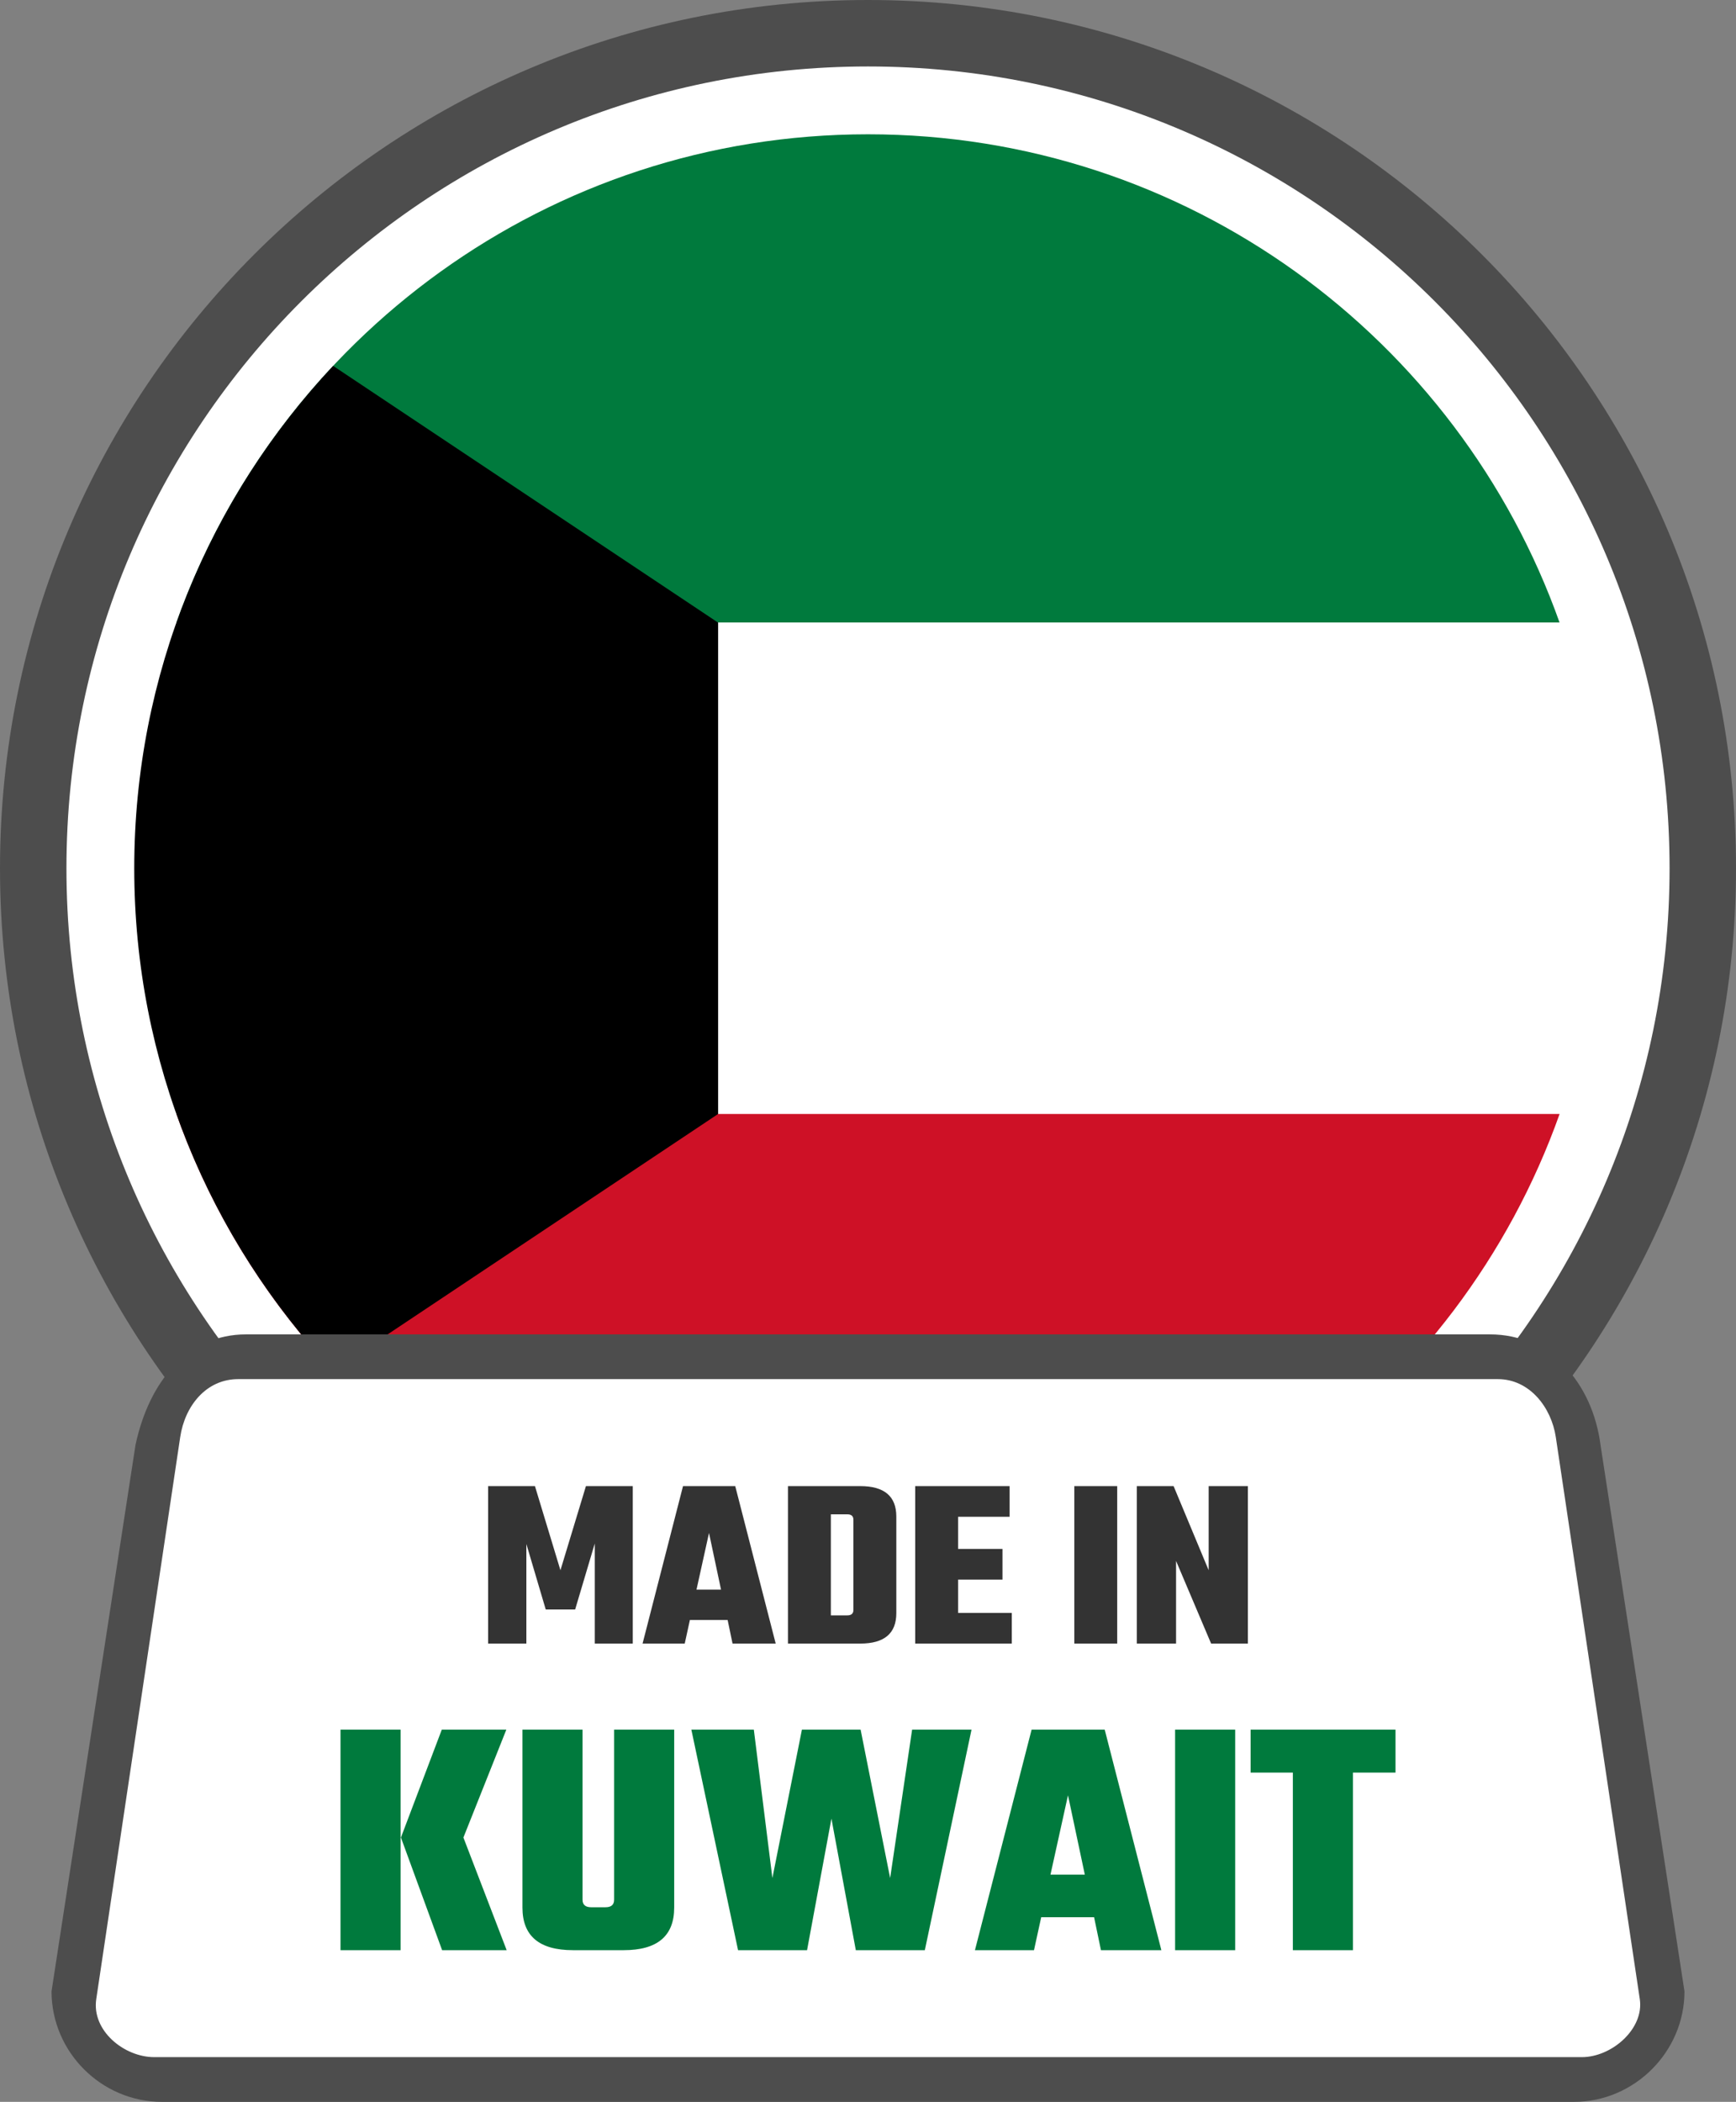
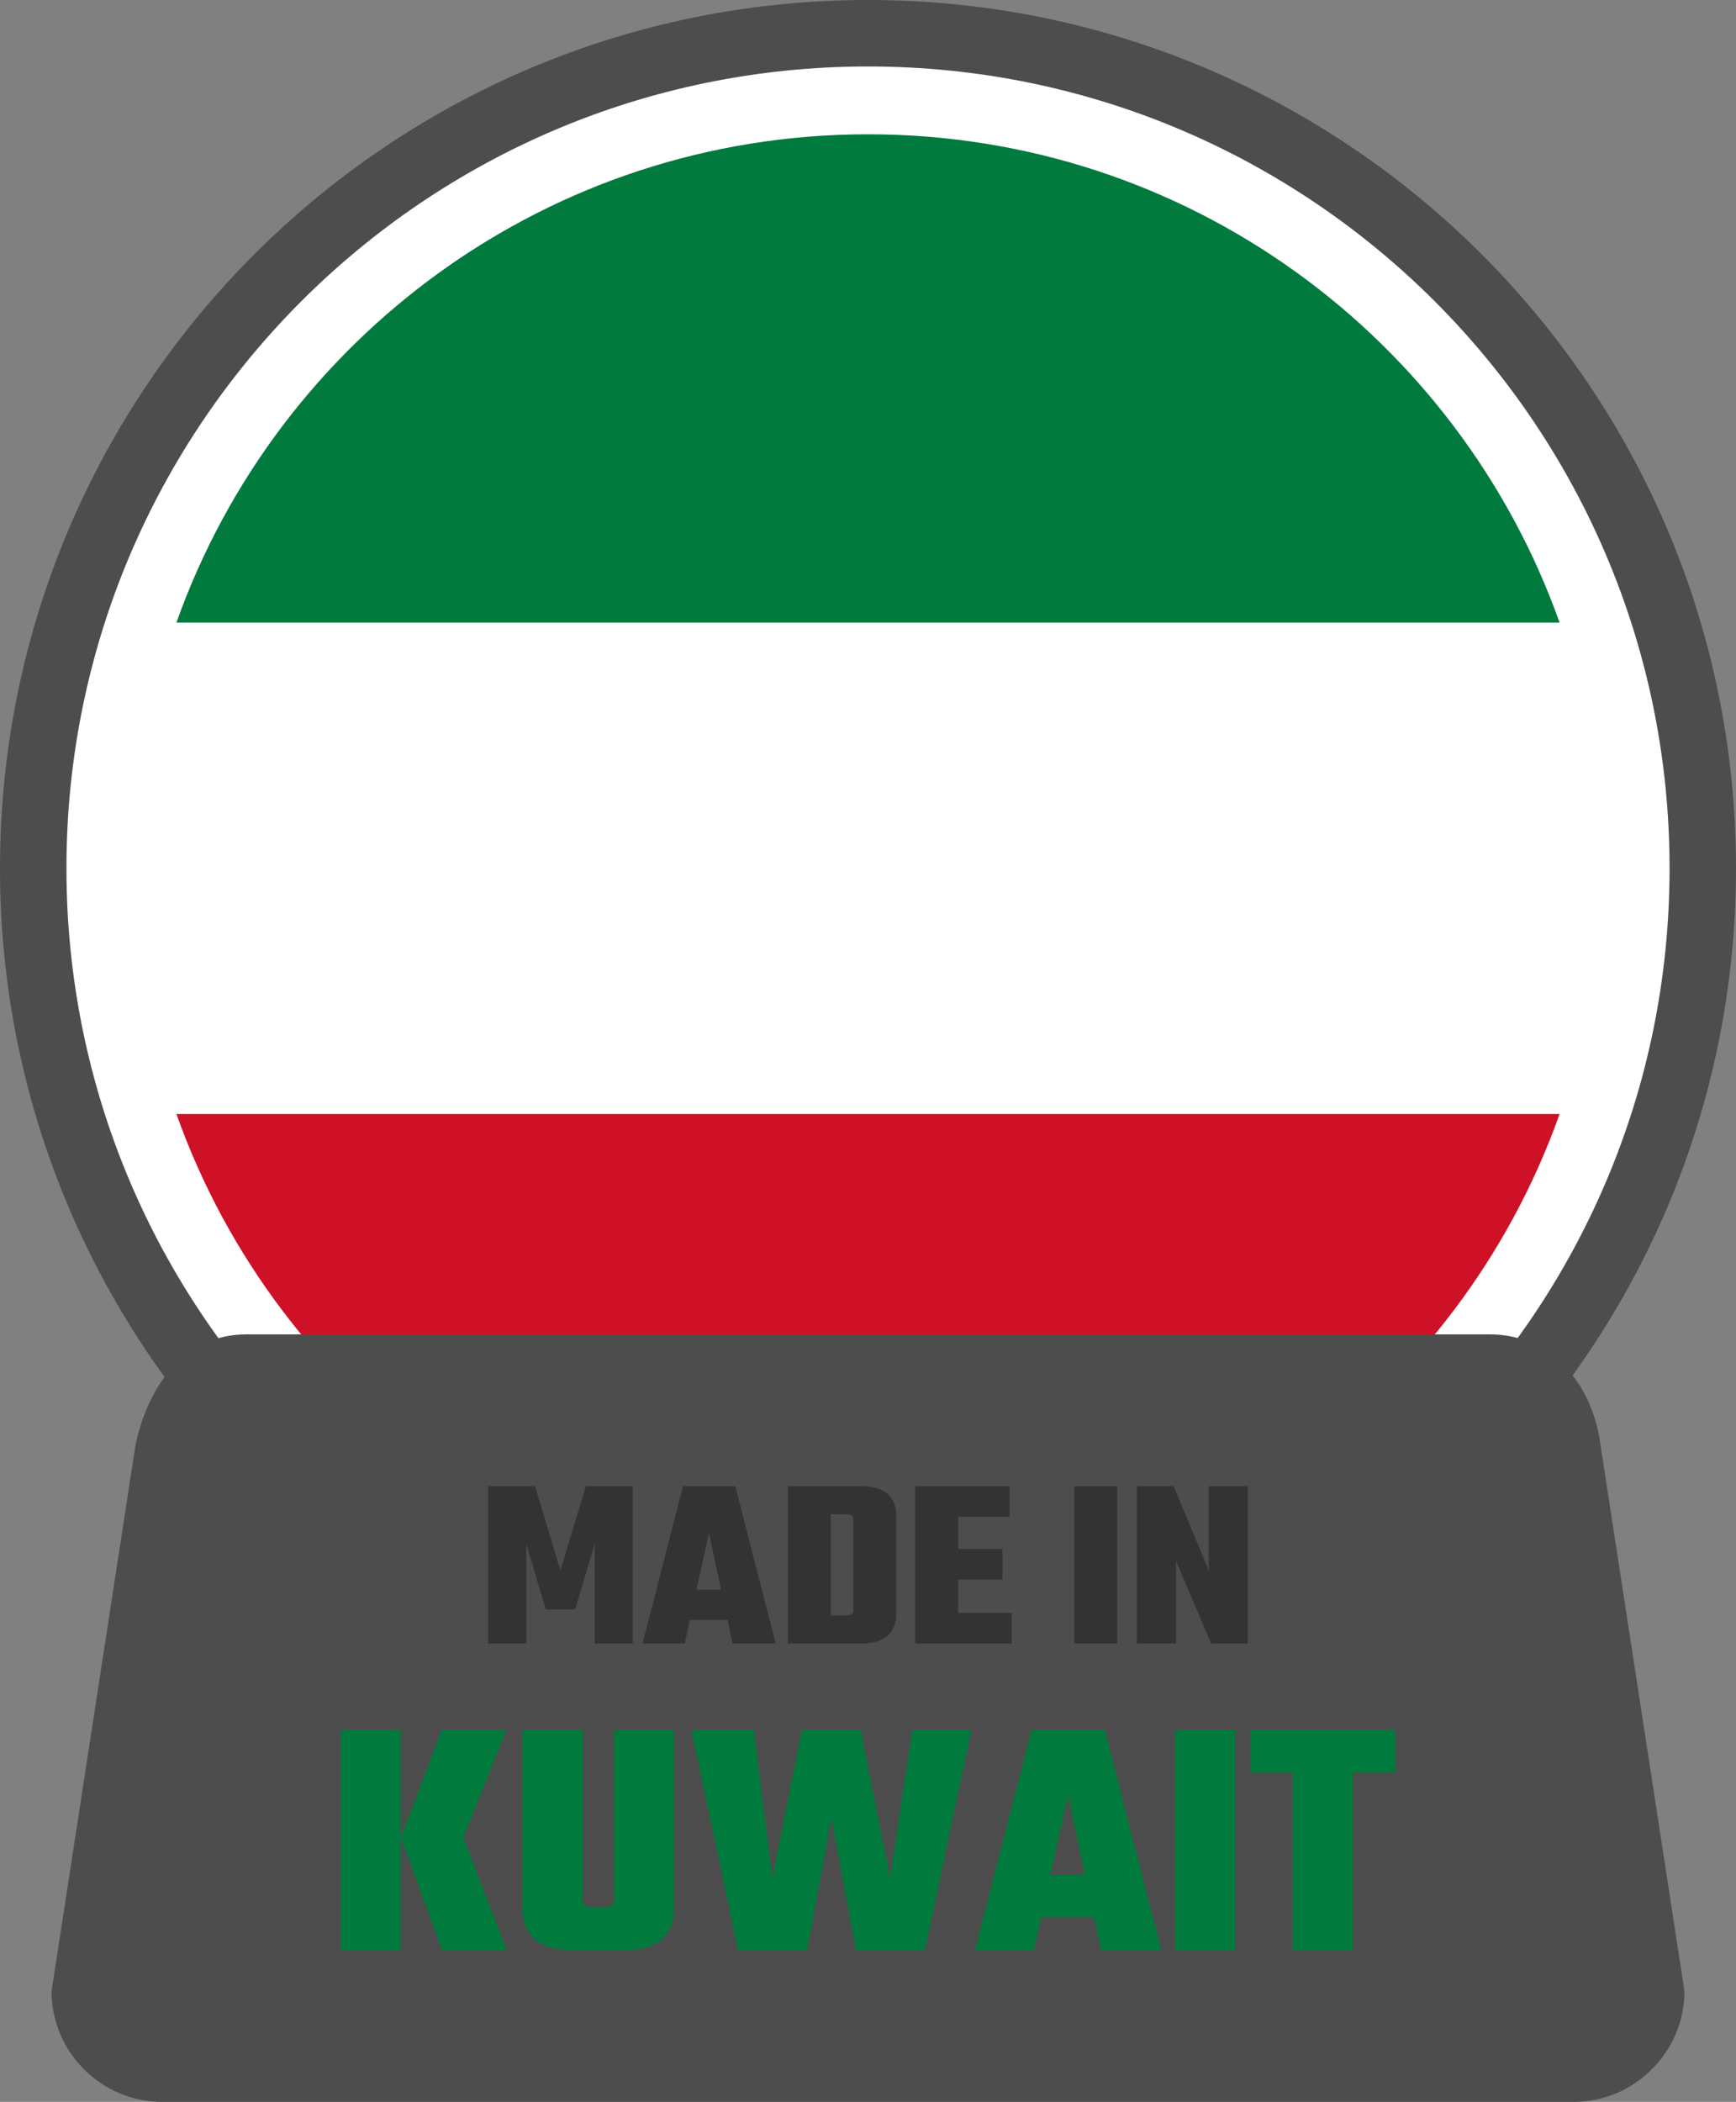
<svg xmlns="http://www.w3.org/2000/svg" shape-rendering="geometricPrecision" text-rendering="geometricPrecision" image-rendering="optimizeQuality" fill-rule="evenodd" clip-rule="evenodd" viewBox="0 0 423 511.963">
  <rect x="0" y="0" width="423" height="511.963" fill="#808080" stroke="none" />
  <path fill="#4D4D4D" fill-rule="nonzero" d="M211.5 0c58.397 0 111.276 23.681 149.547 61.953C399.318 100.224 423 153.103 423 211.5c0 58.397-23.682 111.276-61.953 149.548C322.776 399.319 269.897 423 211.5 423c-58.391 0-111.276-23.681-149.548-61.952C23.681 322.776 0 269.891 0 211.5c0-58.397 23.681-111.276 61.952-149.547C100.224 23.681 153.103 0 211.5 0z" />
  <path fill="#fff" fill-rule="nonzero" d="M211.501 16.19c53.93 0 102.761 21.866 138.104 57.207 35.341 35.343 57.207 84.173 57.207 138.104 0 53.931-21.866 102.761-57.209 138.102-35.341 35.344-84.172 57.209-138.102 57.209-53.931 0-102.762-21.865-138.105-57.206-35.34-35.344-57.206-84.174-57.206-138.105 0-53.931 21.866-102.761 57.206-138.104C108.739 38.056 157.57 16.19 211.501 16.19z" />
  <path fill="#007A3D" fill-rule="nonzero" d="M380.017 151.661H42.984C67.599 82.347 133.746 32.712 211.501 32.712c77.752 0 143.902 49.635 168.516 118.949z" />
-   <path fill="#fff" fill-rule="nonzero" d="M42.984 151.661h337.033c6.644 18.709 10.273 38.85 10.273 59.84 0 20.99-3.629 41.129-10.273 59.84H42.984c-6.643-18.711-10.272-38.85-10.272-59.84 0-20.99 3.629-41.131 10.272-59.84z" />
  <path fill="#CE1126" fill-rule="nonzero" d="M42.984 271.341h337.033c-24.614 69.311-90.764 118.949-168.516 118.949-77.755 0-143.902-49.638-168.517-118.949z" />
-   <path fill-rule="nonzero" d="M81.174 89.121l93.808 62.54v119.68l-93.808 62.541c-30.046-31.987-48.462-75.031-48.462-122.381 0-47.35 18.416-90.393 48.462-122.38z" />
  <path fill="#4D4D4D" fill-rule="nonzero" d="M59.923 325.027h303.15c14.712 0 24.949 11.892 26.911 26.912l20.462 133.113c0 14.711-12.2 26.911-26.912 26.911H39.462c-14.76 0-26.905-12.151-26.905-26.911l20.461-133.113c3.364-15.666 12.864-26.906 26.905-26.912z" />
-   <path fill="#fff" d="M58.034 335.923h306.935c7.753 0 13.048 6.911 14.125 14.126l20.464 136.897c1.082 7.223-6.804 14.126-14.125 14.126H37.579c-7.322 0-15.276-6.437-14.126-14.126l20.456-136.897c1.149-7.689 6.389-14.126 14.125-14.126z" />
  <path fill="#333" fill-rule="nonzero" d="M128.256 400.337h-9.319v-38.353h11.409l6.212 20.492 6.212-20.492h11.412v38.353h-9.26v-24.373l-4.779 16.068h-7.168l-4.719-15.949v24.254zm50.238 0l-1.195-5.735h-9.2l-1.254 5.735H156.57l9.856-38.353h12.724l9.859 38.353h-10.515zm-8.783-13.142h5.976l-2.927-13.8-3.049 13.8zm22.285-25.211h17.622c5.853 0 8.783 2.47 8.783 7.409v23.536c0 4.939-2.93 7.408-8.783 7.408h-17.622v-38.353zm15.949 30.167v-21.982c0-.876-.498-1.315-1.493-1.315h-4.002v24.612h4.002c.995 0 1.493-.437 1.493-1.315zm25.509.717h13.083v7.469h-23.536v-38.353H246v7.468h-12.546v7.826h10.812v7.466h-10.812v8.124zm28.317-30.884h10.453v38.353h-10.453v-38.353zm32.735 0h9.559v38.353h-8.961l-8.541-20.132v20.132h-9.559v-38.353h8.961l8.541 20.492v-20.492z" />
  <path fill="#007A3D" fill-rule="nonzero" d="M112.915 447.58l10.541 27.438h-15.729L97.691 447.58l9.953-26.268h15.727l-10.456 26.268zm-29.948 27.438v-53.706h14.638v53.706H82.967zm66.671-53.706h14.639v43.333c0 6.915-4.1 10.373-12.297 10.373H139.6c-8.198 0-12.298-3.458-12.298-10.373v-43.333h14.639v41.409c0 1.226.698 1.841 2.093 1.841h3.512c1.395 0 2.092-.615 2.092-1.841v-41.409zm72.611 0h14.473l-11.377 53.706H208.53l-5.939-32.041-5.939 32.041h-16.814l-11.378-53.706h15.224l4.52 36.138 7.192-36.138h14.305l7.195 36.138 5.353-36.138zm46.012 53.706l-1.673-8.032h-12.883l-1.759 8.032h-14.387l13.802-53.706h17.819l13.802 53.706h-14.721zm-12.298-18.405h8.366l-4.1-19.324-4.266 19.324zm30.366-35.301h14.638v53.706h-14.638v-53.706zm53.706 0v10.455h-10.373v43.251h-14.641v-43.251H304.73v-10.455h35.305z" />
</svg>